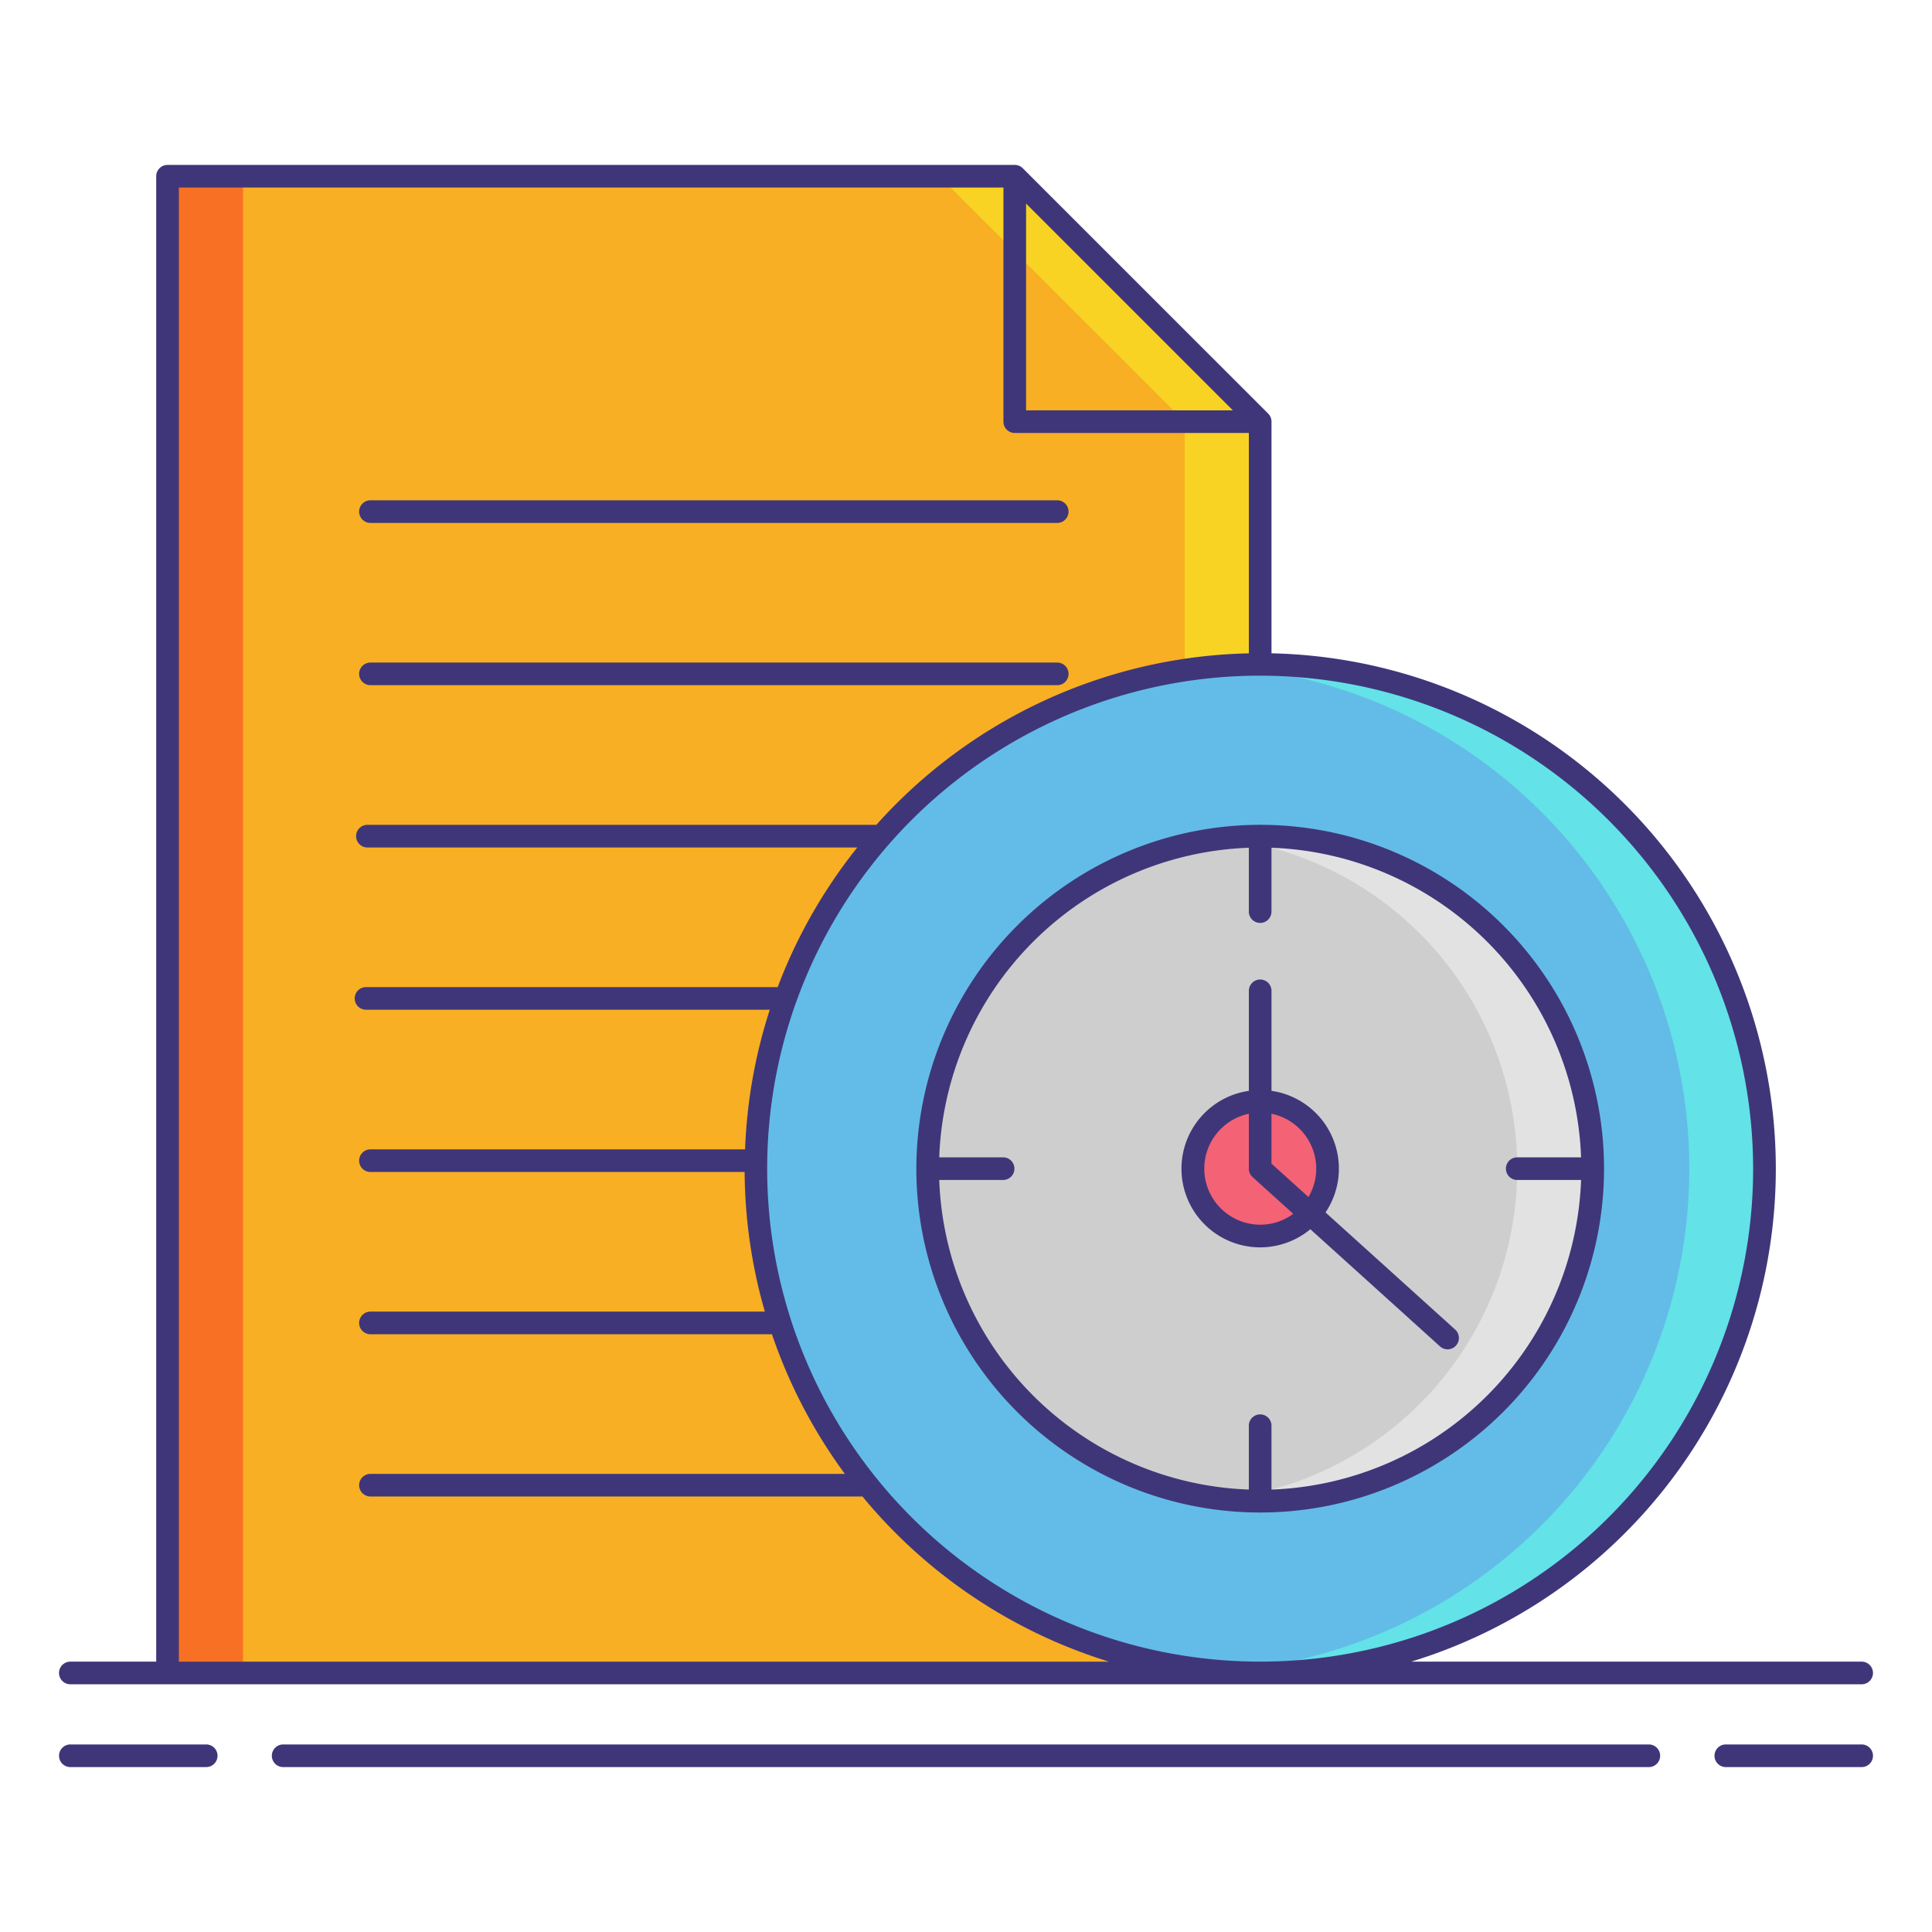
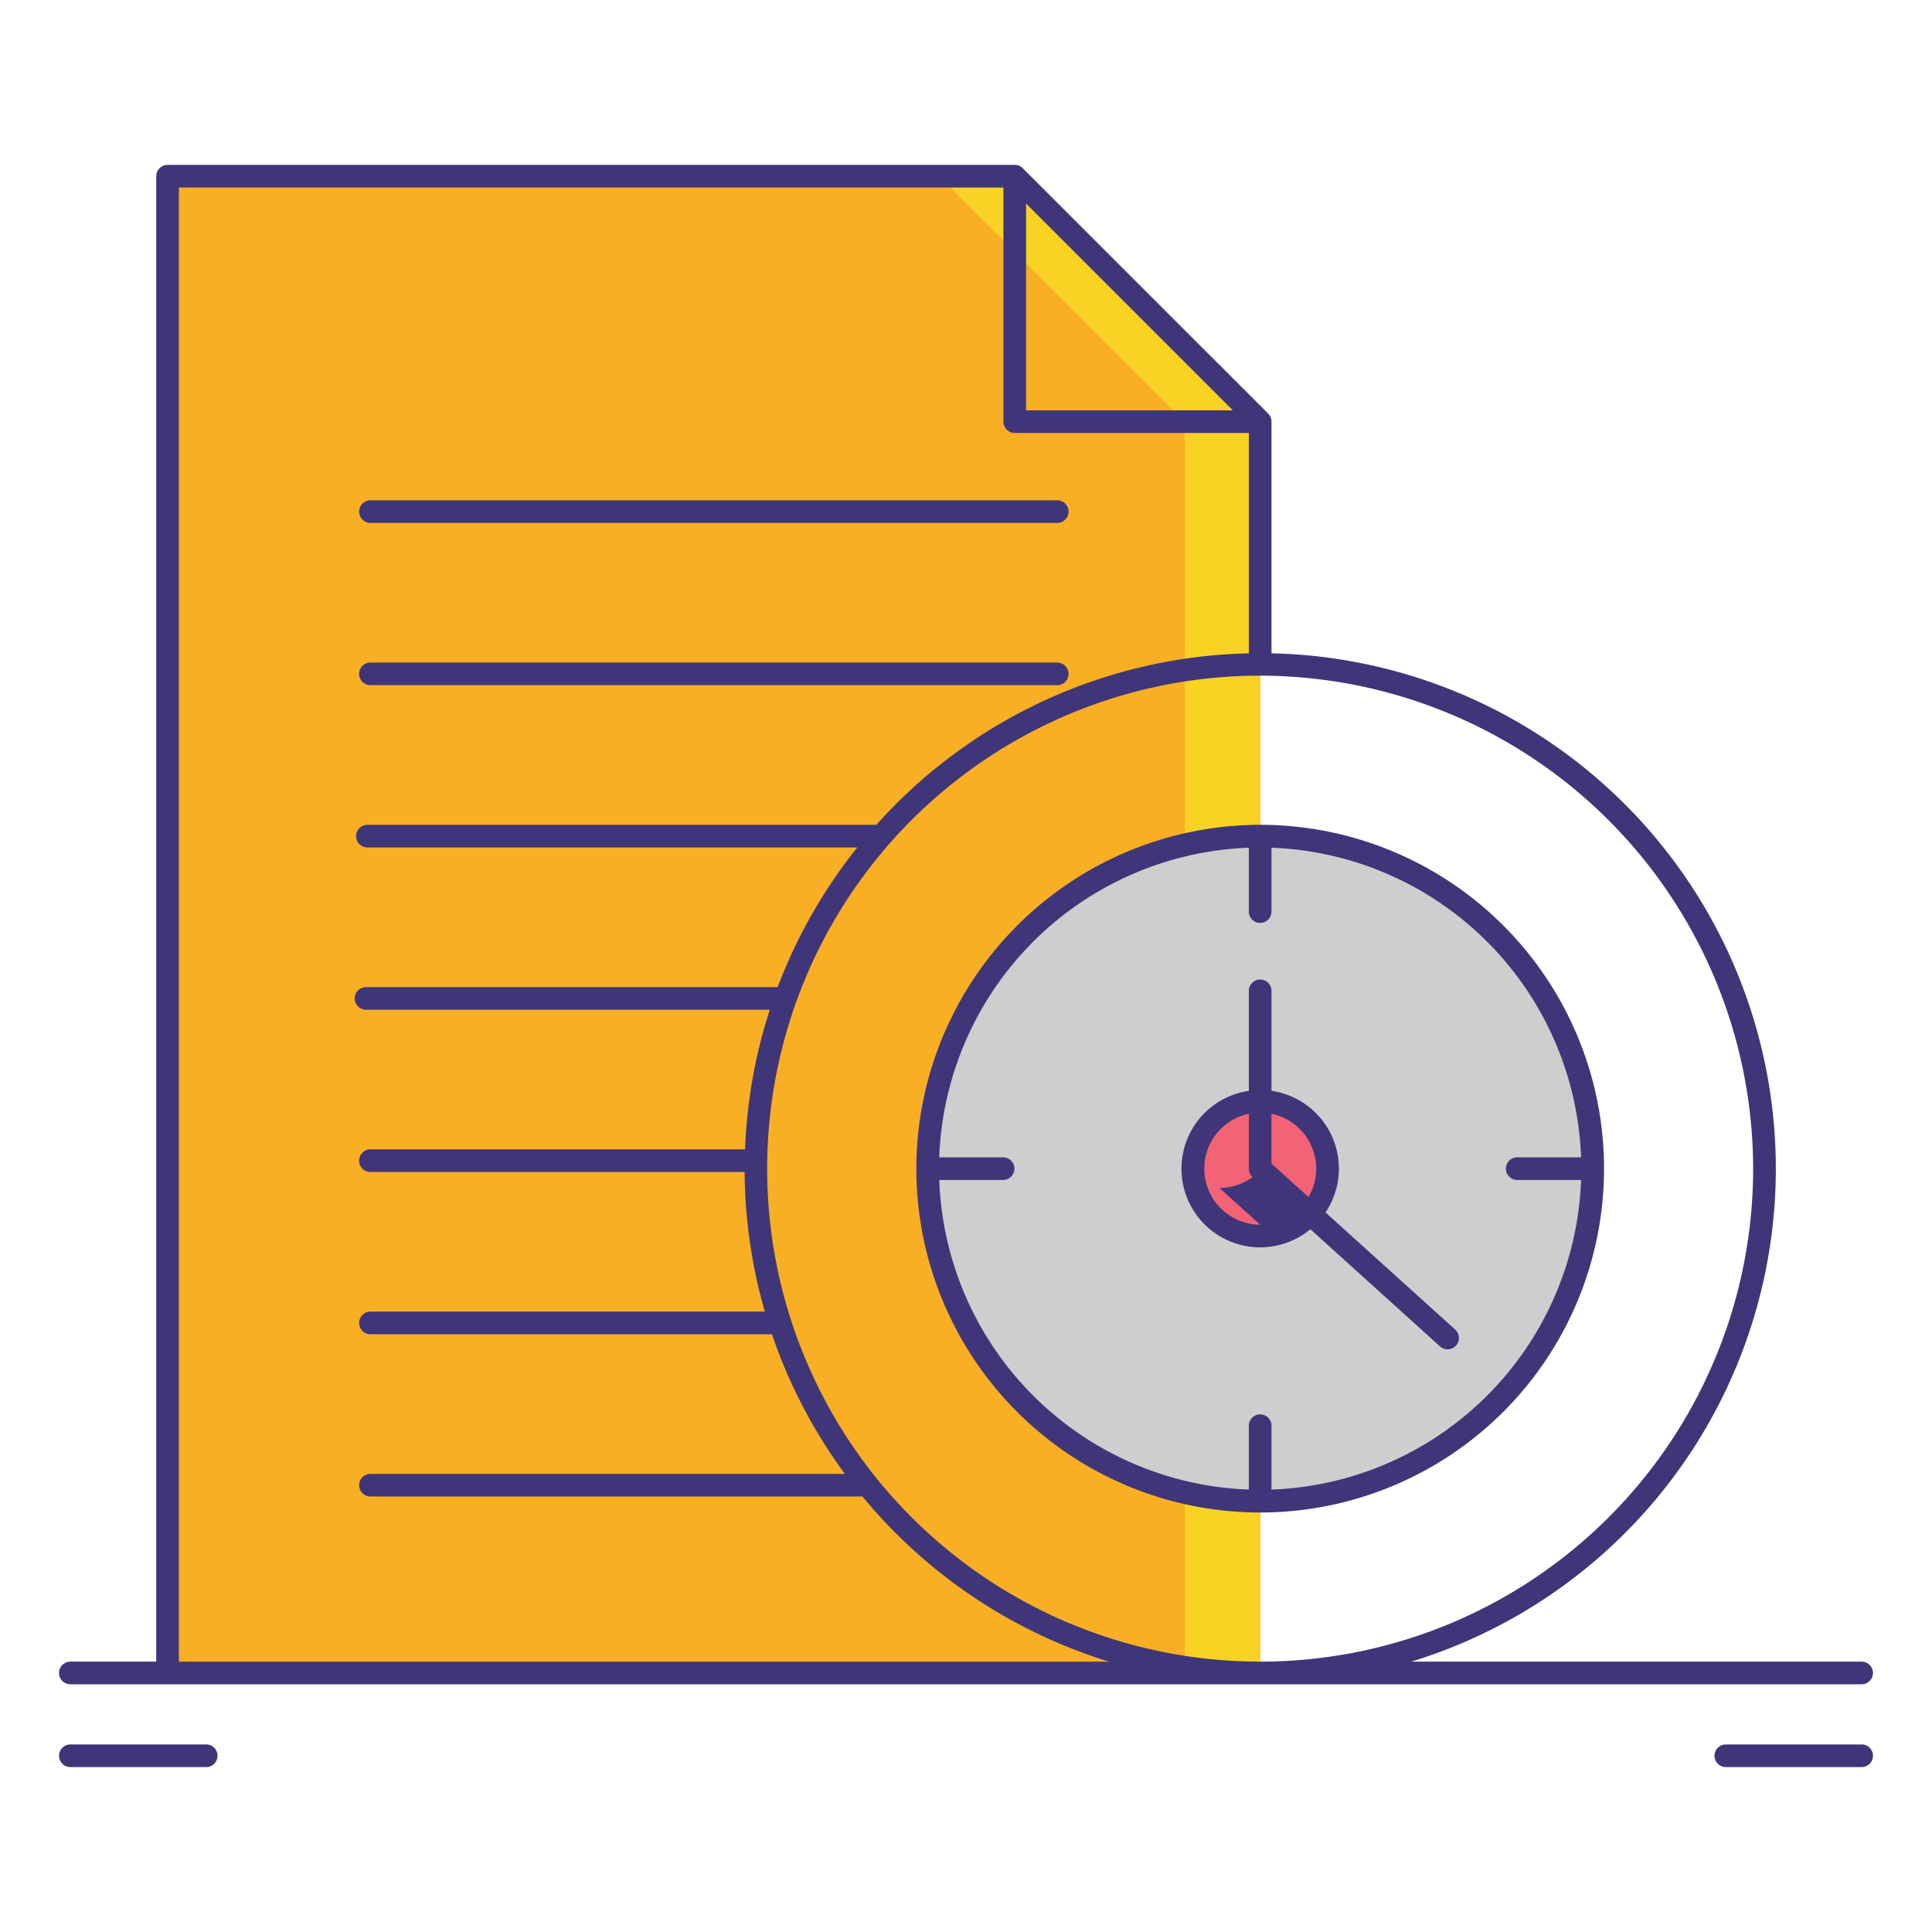
<svg xmlns="http://www.w3.org/2000/svg" height="512" viewBox="0 0 256 256" width="512">
  <path d="m166.98 55.872-32.52-32.52h-112.263v198.323h144.783z" fill="#f8af23" />
  <path d="m134.46 23.351h-10l32.52 32.521v165.804h10v-165.804z" fill="#f8d323" />
-   <path d="m22.197 23.351h10v198.324h-10z" fill="#f87023" />
-   <circle cx="166.98" cy="154.852" fill="#63bce7" r="66.823" />
-   <path d="m166.98 88.03c-1.684 0-3.347.083-5 .206a66.8 66.8 0 0 1 0 133.234c1.653.123 3.316.206 5 .206a66.823 66.823 0 1 0 0-133.646z" fill="#63e2e7" />
  <circle cx="166.98" cy="154.852" fill="#cecece" r="44.062" />
-   <path d="m166.98 110.791a44.483 44.483 0 0 0 -5 .291 44.055 44.055 0 0 1 0 87.542 44.059 44.059 0 1 0 5-87.833z" fill="#e2e2e2" />
  <circle cx="166.98" cy="154.852" fill="#f46275" r="8.928" />
  <g fill="#3f3679">
    <path d="m121.419 154.853a45.562 45.562 0 1 0 45.562-45.562 45.613 45.613 0 0 0 -45.562 45.562zm88.085-1.5h-8.462a1.5 1.5 0 0 0 0 3h8.458a42.6 42.6 0 0 1 -41.023 41.023v-8.462a1.5 1.5 0 0 0 -3 0v8.462a42.6 42.6 0 0 1 -41.023-41.023h8.462a1.5 1.5 0 0 0 0-3h-8.462a42.6 42.6 0 0 1 41.023-41.023v8.462a1.5 1.5 0 1 0 3 0v-8.462a42.6 42.6 0 0 1 41.023 41.023z" />
    <path d="m49.088 69.291h91a1.5 1.5 0 0 0 0-3h-91a1.5 1.5 0 0 0 0 3z" />
    <path d="m49.088 90.791h91a1.5 1.5 0 0 0 0-3h-91a1.5 1.5 0 0 0 0 3z" />
-     <path d="m168.48 144.544v-13.253a1.5 1.5 0 0 0 -3 0v13.253a10.422 10.422 0 1 0 8.147 18.336l17.18 15.524a1.5 1.5 0 0 0 2.012-2.227l-17.179-15.522a10.411 10.411 0 0 0 -7.159-16.111zm5.928 10.308a7.37 7.37 0 0 1 -1.032 3.758l-4.9-4.424v-6.61a7.441 7.441 0 0 1 5.933 7.277zm-7.428 7.428a7.429 7.429 0 0 1 -1.5-14.7v7.276a1.5 1.5 0 0 0 .494 1.113l5.389 4.87a7.379 7.379 0 0 1 -4.383 1.441z" />
+     <path d="m168.48 144.544v-13.253a1.5 1.5 0 0 0 -3 0v13.253a10.422 10.422 0 1 0 8.147 18.336l17.18 15.524a1.5 1.5 0 0 0 2.012-2.227l-17.179-15.522a10.411 10.411 0 0 0 -7.159-16.111zm5.928 10.308a7.37 7.37 0 0 1 -1.032 3.758l-4.9-4.424v-6.61a7.441 7.441 0 0 1 5.933 7.277zm-7.428 7.428a7.429 7.429 0 0 1 -1.5-14.7v7.276a1.5 1.5 0 0 0 .494 1.113a7.379 7.379 0 0 1 -4.383 1.441z" />
    <path d="m27.323 231.148h-18a1.5 1.5 0 1 0 0 3h18a1.5 1.5 0 0 0 0-3z" />
    <path d="m246.68 231.148h-18a1.5 1.5 0 0 0 0 3h18a1.5 1.5 0 1 0 0-3z" />
-     <path d="m218.479 231.148h-180.958a1.5 1.5 0 0 0 0 3h180.958a1.5 1.5 0 0 0 0-3z" />
    <path d="m9.32 223.176h237.36a1.5 1.5 0 0 0 0-3h-59.68a68.31 68.31 0 0 0 -18.52-133.609v-30.7a1.5 1.5 0 0 0 -.439-1.061l-32.52-32.515a1.5 1.5 0 0 0 -1.061-.439h-112.26a1.5 1.5 0 0 0 -1.5 1.5v196.824h-11.38a1.5 1.5 0 1 0 0 3zm222.98-68.323a65.323 65.323 0 1 1 -65.32-65.324 65.4 65.4 0 0 1 65.32 65.324zm-96.34-127.88 27.4 27.4h-27.4zm-112.26-2.121h109.26v31.02a1.5 1.5 0 0 0 1.5 1.5h31.02v29.2a68.159 68.159 0 0 0 -49.359 22.724h-67.436a1.5 1.5 0 0 0 0 3h64.907a68.312 68.312 0 0 0 -10.547 18.5h-54.545a1.5 1.5 0 0 0 0 3h53.5a67.94 67.94 0 0 0 -3.272 18.5h-49.64a1.5 1.5 0 1 0 0 3h49.58a68.08 68.08 0 0 0 2.68 18.5h-52.26a1.5 1.5 0 1 0 0 3h53.2a68.195 68.195 0 0 0 9.662 18.5h-62.862a1.5 1.5 0 1 0 0 3h65.194a68.528 68.528 0 0 0 32.677 21.885h-123.259z" />
  </g>
</svg>